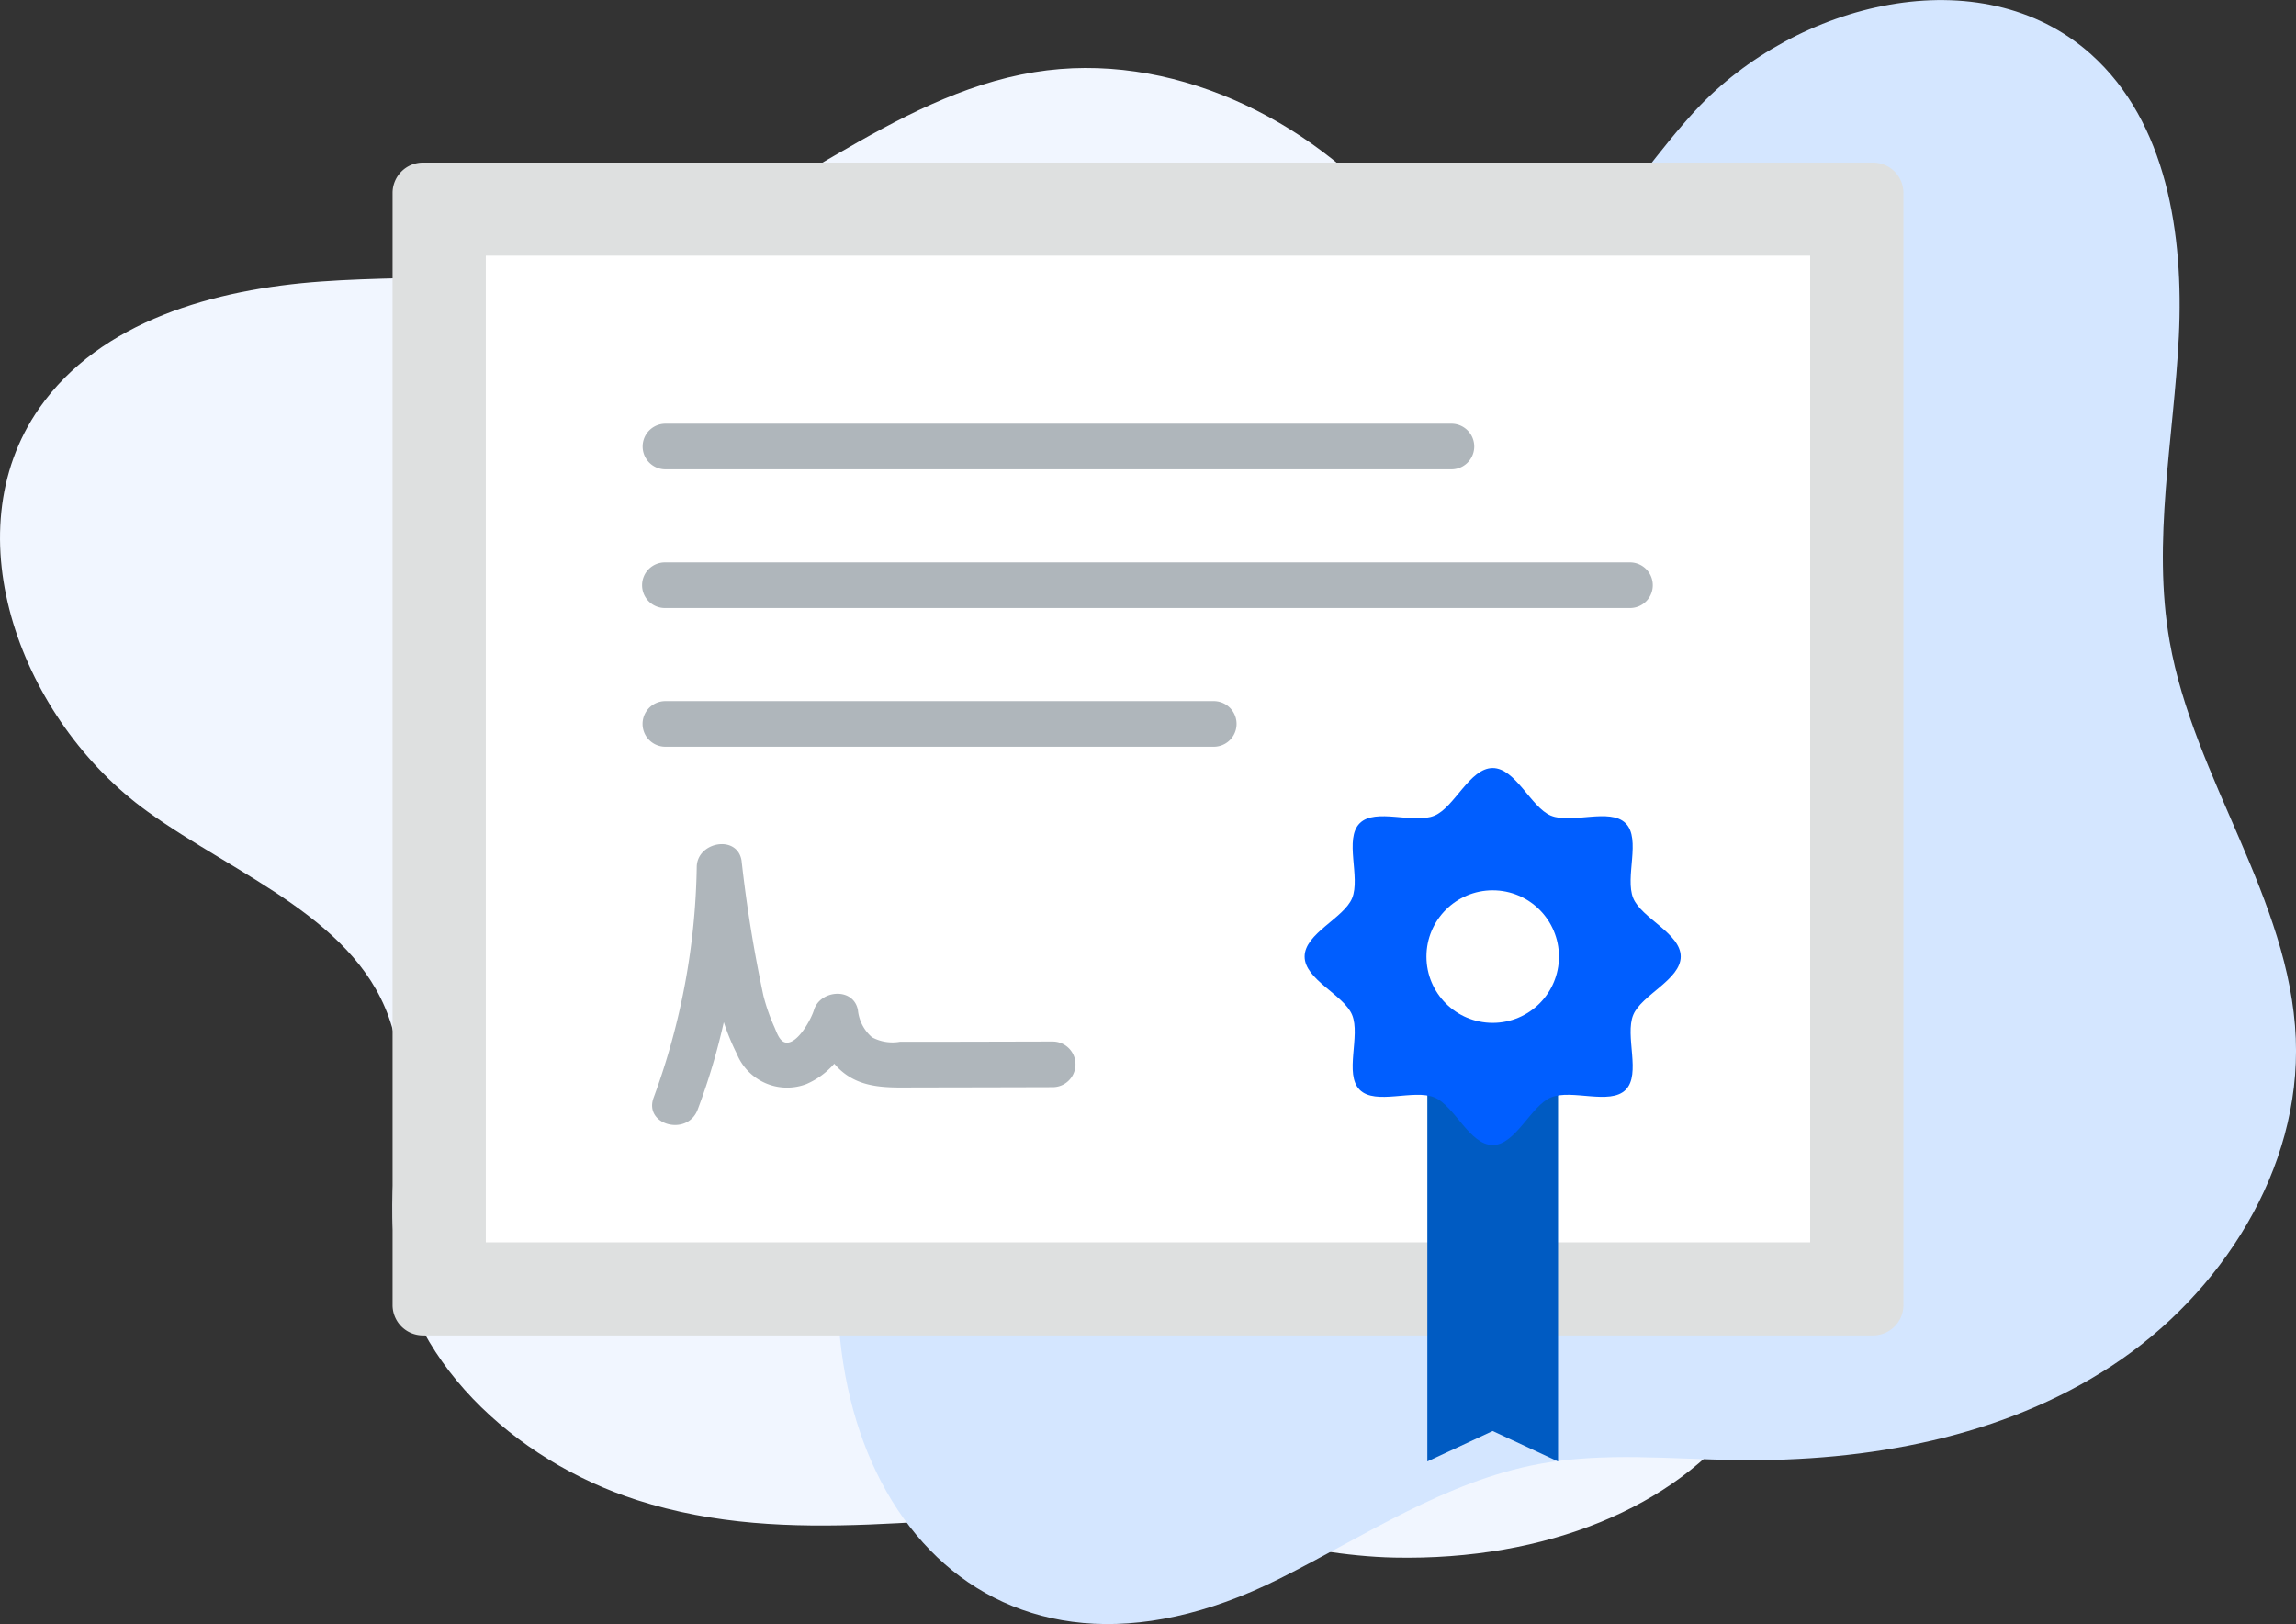
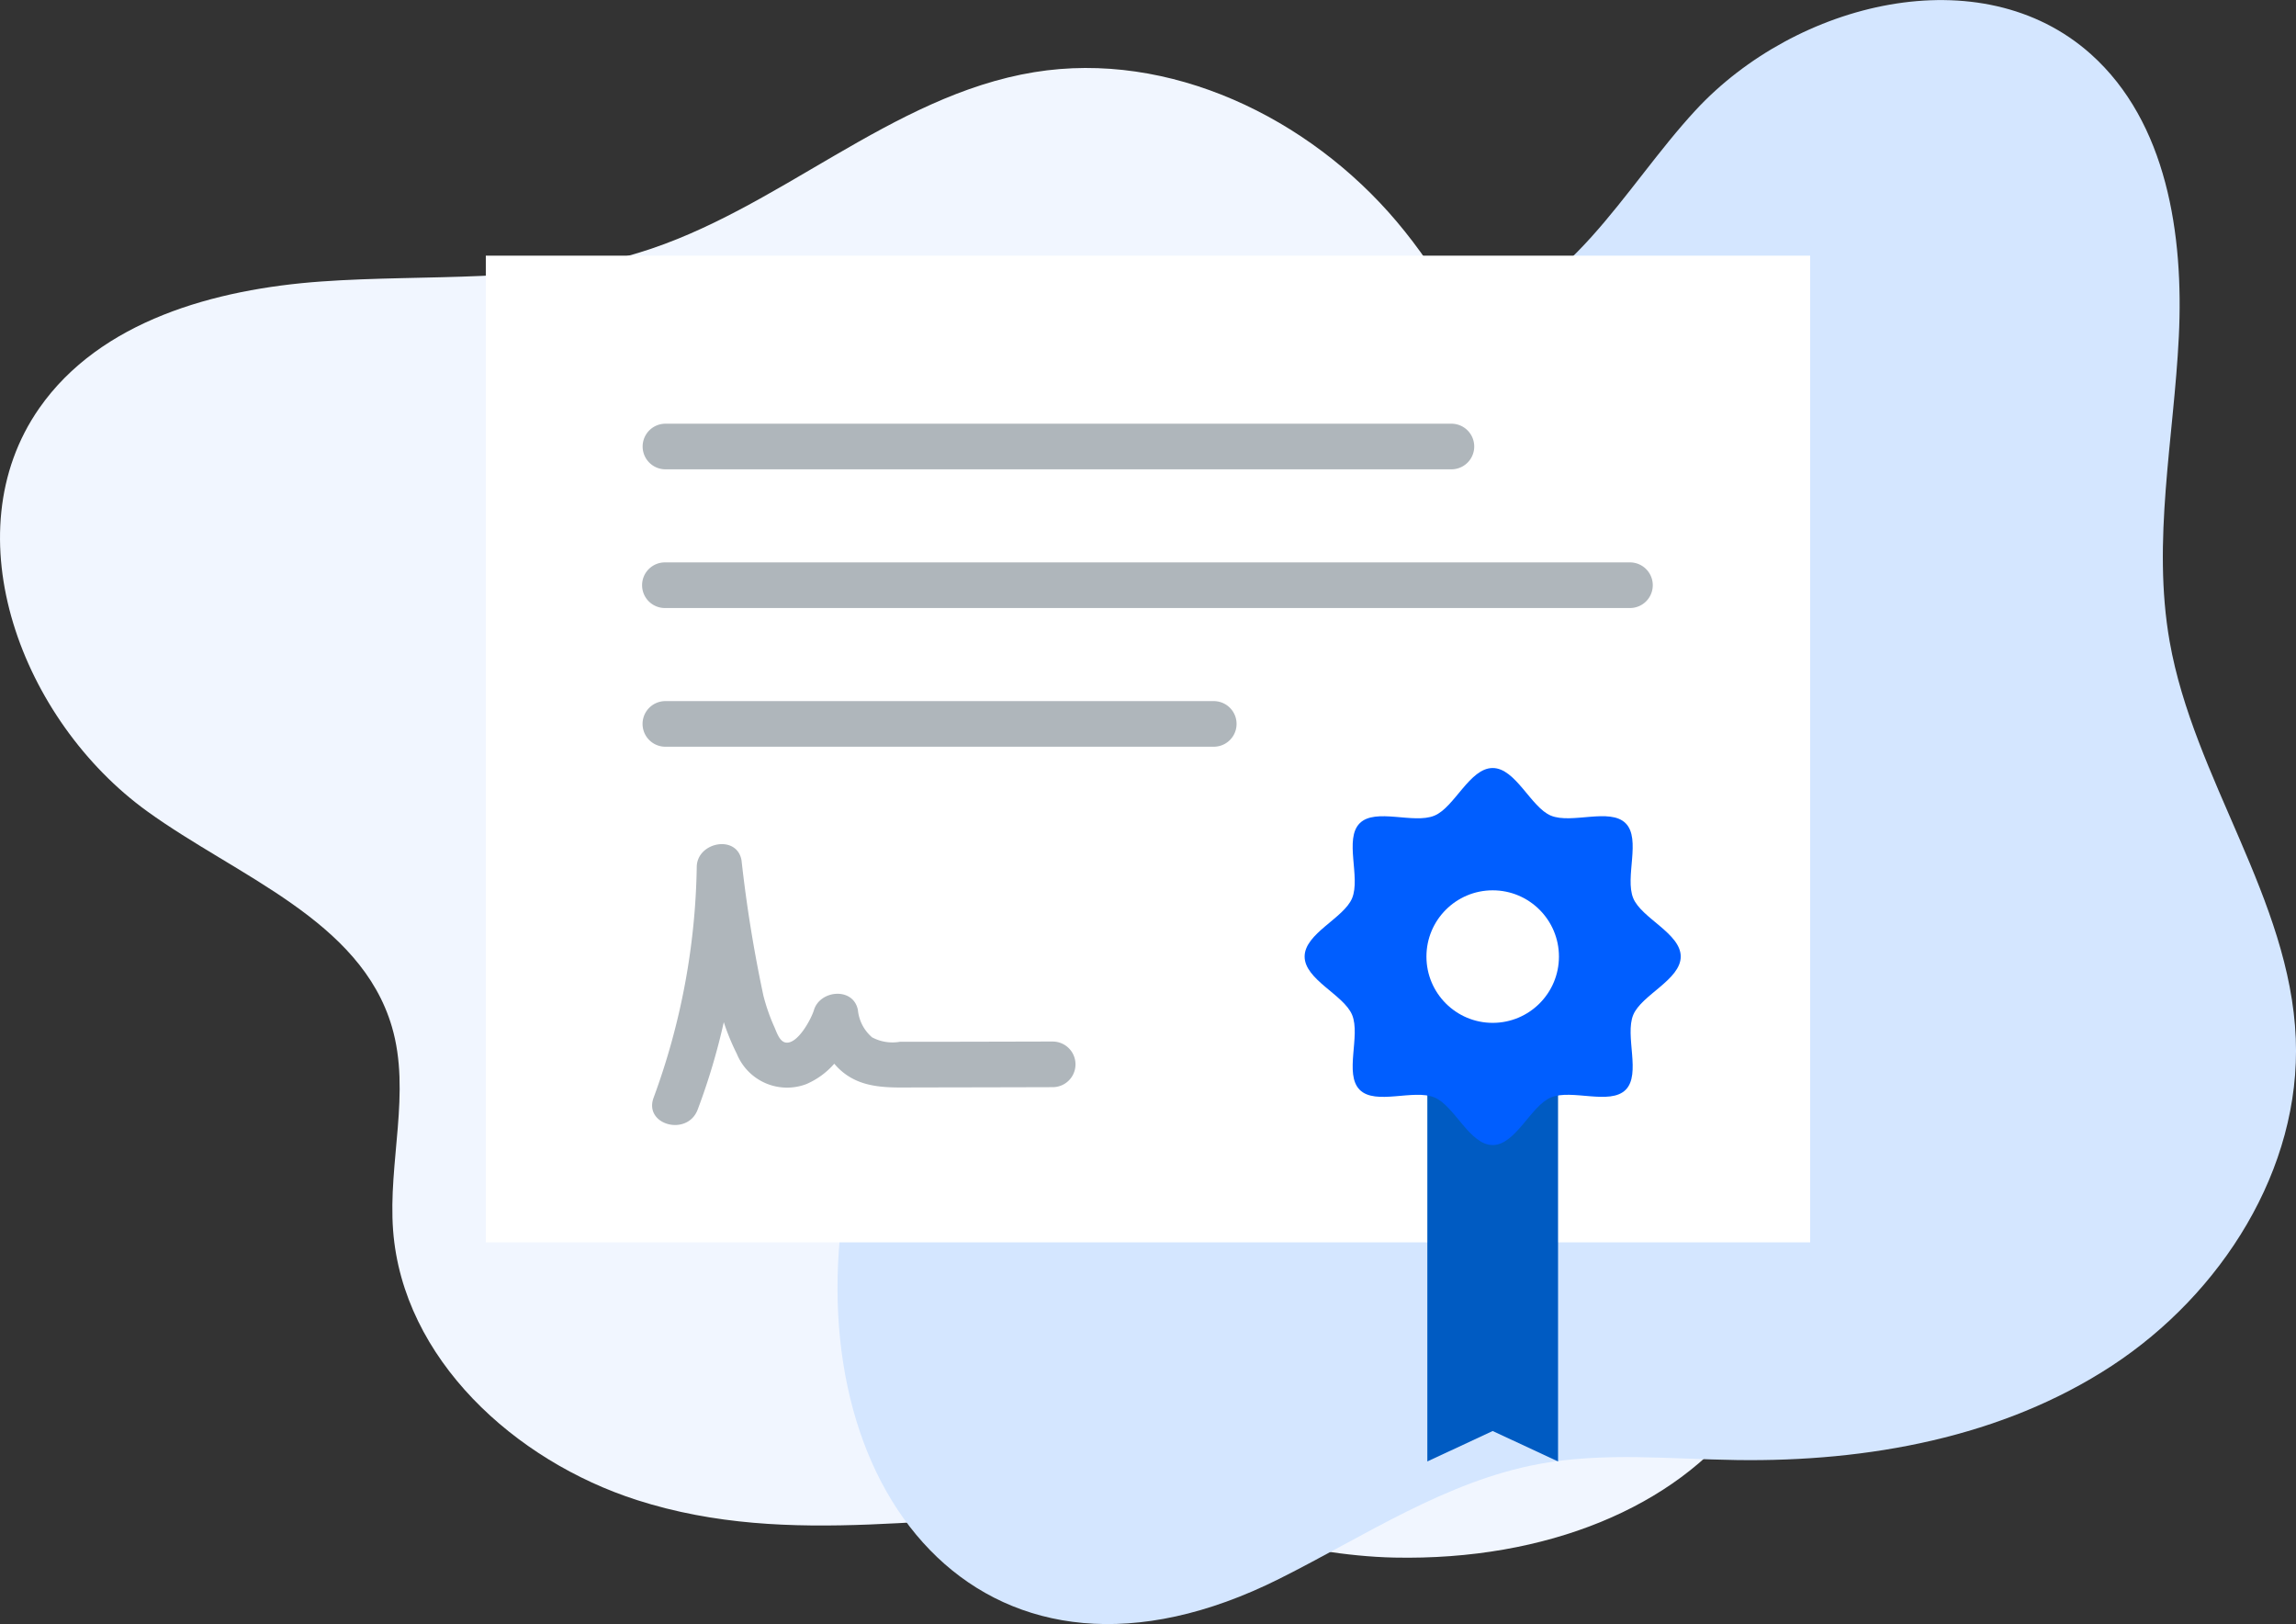
<svg xmlns="http://www.w3.org/2000/svg" width="149.883" height="106" viewBox="0 0 149.883 106">
  <rect x="0" y="0" width="149.883" height="106" fill="#333333" stroke="none" />
  <defs>
    <style>.a{fill:#f1f6ff;}.b{fill:#d4e6ff;}.c{fill:#dee0e0;}.d{fill:#fff;}.e{fill:#afb6bb;}.f{fill:#005bc2;}.g{fill:#005eff;}</style>
  </defs>
  <g transform="translate(-1347 -3937)">
    <g transform="translate(-388.698 3024.587)">
      <path class="a" d="M1777.281,1010.322c-7.994-2.566-15.285-9.227-15.921-17.6-.336-4.439,1.176-9.019-.078-13.29-2.045-6.972-10.092-9.812-15.981-14.07-8.16-5.9-12.8-18.057-7.036-26.312,3.983-5.7,11.458-7.768,18.4-8.264s14.064.147,20.719-1.873c9.1-2.762,16.451-10.262,25.84-11.791,8.809-1.435,17.909,2.945,23.663,9.767s8.513,15.749,9.459,24.623c.477,4.474.54,9.043,1.879,13.338,1.931,6.193,6.323,11.251,9.9,16.662,12.2,18.451-1.492,32.98-21.41,32.563-6.372-.133-12.546-2.471-18.967-2.713C1797.438,1010.974,1787.42,1013.576,1777.281,1010.322Z" />
      <path class="b" d="M1799.988,944.826c3.357-7.3,10.524-13.464,18.552-13.1,4.256.19,8.434,2.154,12.637,1.454,6.86-1.143,10.484-8.463,15.206-13.568,6.544-7.076,18.63-10.089,25.811-3.661,4.96,4.439,6.064,11.78,5.738,18.429s-1.756,13.346-.6,19.9c1.578,8.968,7.86,16.812,8.234,25.91.35,8.534-4.857,16.678-12,21.361s-15.944,6.279-24.485,6.158c-4.306-.061-8.654-.527-12.889.252-6.108,1.123-11.418,4.715-16.971,7.494-18.936,9.477-31.167-5.208-28.481-24.087.859-6.039,3.79-11.638,4.758-17.711C1797.05,963.9,1795.73,954.086,1799.988,944.826Z" />
    </g>
    <g transform="translate(-388.698 3024.587)">
-       <path class="c" d="M1761.324,997.59V925.009a1.985,1.985,0,0,1,1.985-1.985h94.661a1.984,1.984,0,0,1,1.984,1.985V997.59a1.984,1.984,0,0,1-1.984,1.985h-94.661a1.985,1.985,0,0,1-1.985-1.985Z" />
      <path class="d" d="M1767.412,993.5h86.454V929.1h-86.454Z" />
      <path class="e" d="M1779.138,943.045h51.309a1.488,1.488,0,0,0,0-2.977h-51.309a1.488,1.488,0,1,0,0,2.977Z" />
      <path class="e" d="M1842.141,949.121h-63a1.489,1.489,0,1,0,0,2.977h63a1.489,1.489,0,0,0,0-2.977Z" />
      <path class="e" d="M1814.933,958.174h-35.8a1.488,1.488,0,1,0,0,2.977h35.8a1.488,1.488,0,1,0,0-2.977Z" />
      <path class="e" d="M1804.456,980.392q-3.791.01-7.579.017l-2.435,0a2.819,2.819,0,0,1-1.816-.291,2.688,2.688,0,0,1-.923-1.779c-.291-1.512-2.471-1.319-2.871,0-.176.584-1.069,2.256-1.85,2.119-.413-.073-.594-.71-.746-1.04a12.693,12.693,0,0,1-.7-2.007,89.331,89.331,0,0,1-1.43-8.835c-.284-1.7-2.882-1.222-2.924.4a45.532,45.532,0,0,1-2.811,15.068c-.68,1.793,2.2,2.568,2.871.792a42.193,42.193,0,0,0,1.705-5.706,15.05,15.05,0,0,0,.853,2.07,3.541,3.541,0,0,0,4.538,1.97,5.089,5.089,0,0,0,1.821-1.329c.074.085.149.17.227.249,1.443,1.457,3.342,1.3,5.23,1.3q4.421-.006,8.84-.019a1.489,1.489,0,0,0,0-2.977Z" />
      <path class="f" d="M1837.408,1007.8l-4.267-1.985-4.266,1.985V982.2h8.533Z" />
      <path class="g" d="M1833.141,987.149c-1.505,0-2.491-2.563-3.8-3.106-1.358-.564-3.859.528-4.882-.5s.068-3.53-.495-4.89c-.543-1.311-3.1-2.3-3.1-3.807s2.558-2.5,3.1-3.808c.563-1.36-.528-3.865.495-4.89s3.524.068,4.881-.5c1.309-.544,2.3-3.107,3.8-3.107s2.492,2.563,3.8,3.107c1.357.564,3.858-.529,4.881.5s-.068,3.531.495,4.89c.543,1.312,3.1,2.3,3.1,3.808s-2.558,2.5-3.1,3.808c-.563,1.359.528,3.865-.495,4.89s-3.524-.068-4.881.5c-1.309.543-2.3,3.106-3.8,3.106Z" />
      <circle class="d" cx="4.325" cy="4.325" r="4.325" transform="translate(1828.816 970.524)" />
    </g>
  </g>
</svg>